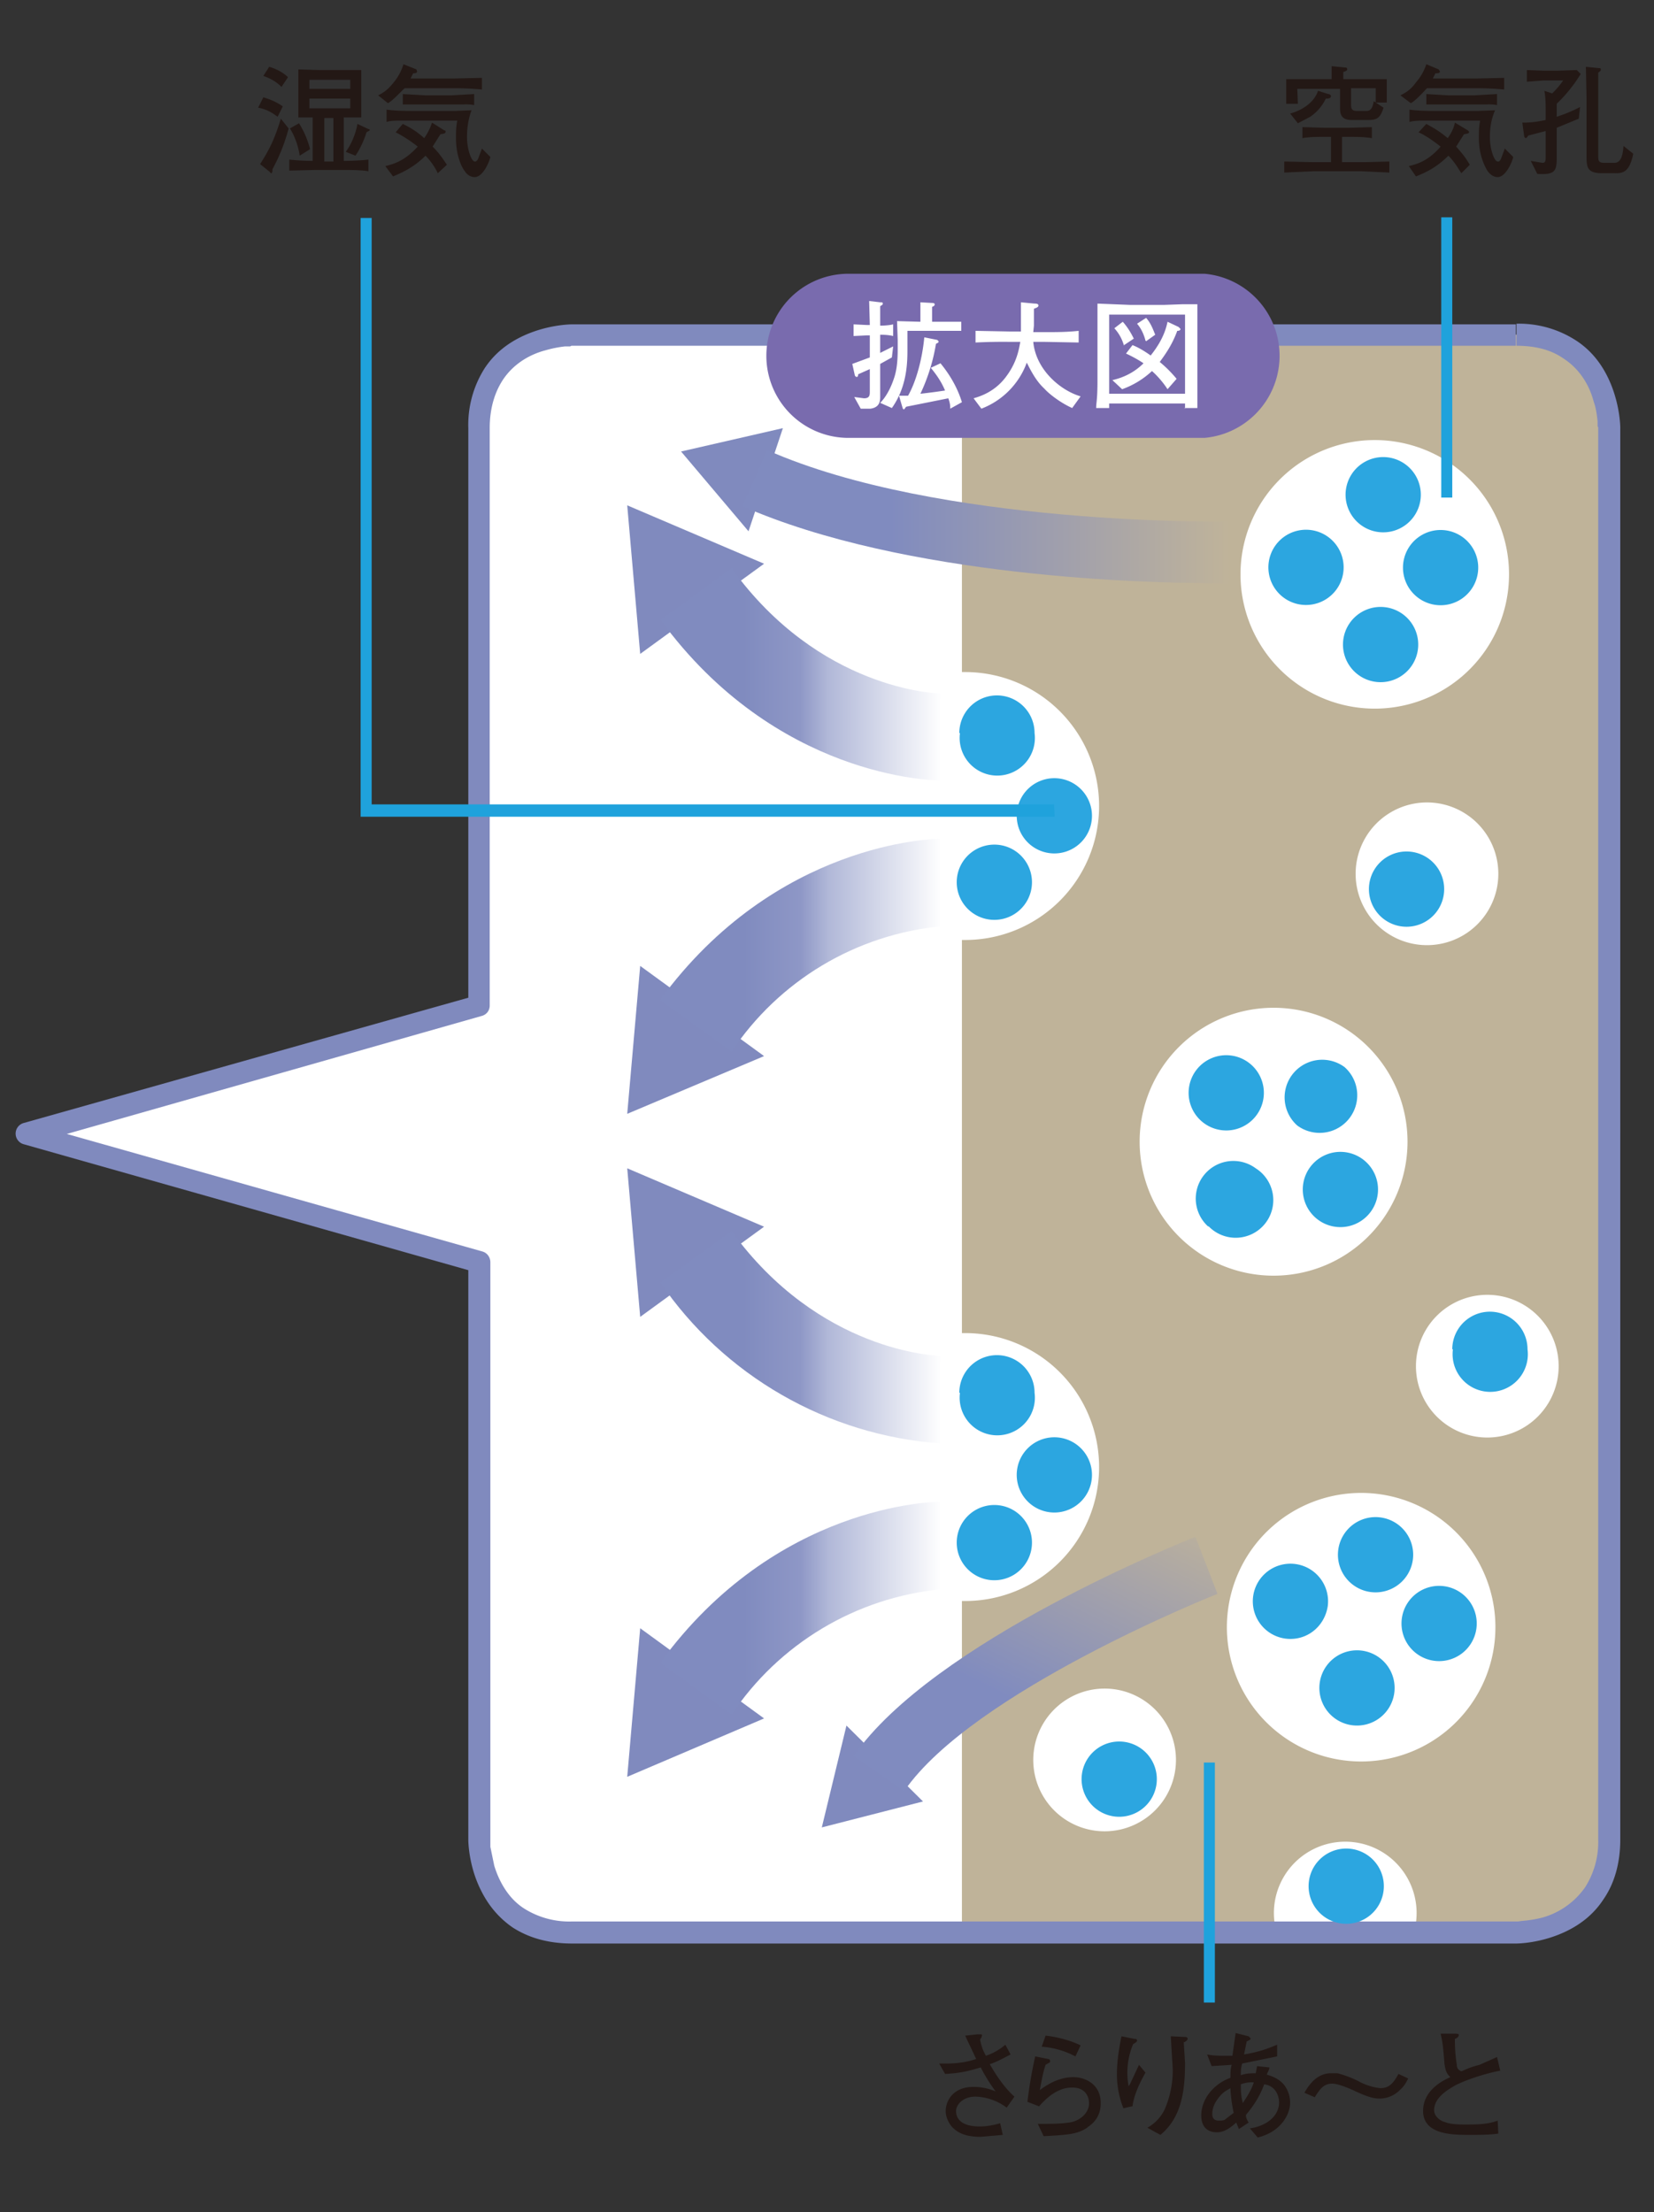
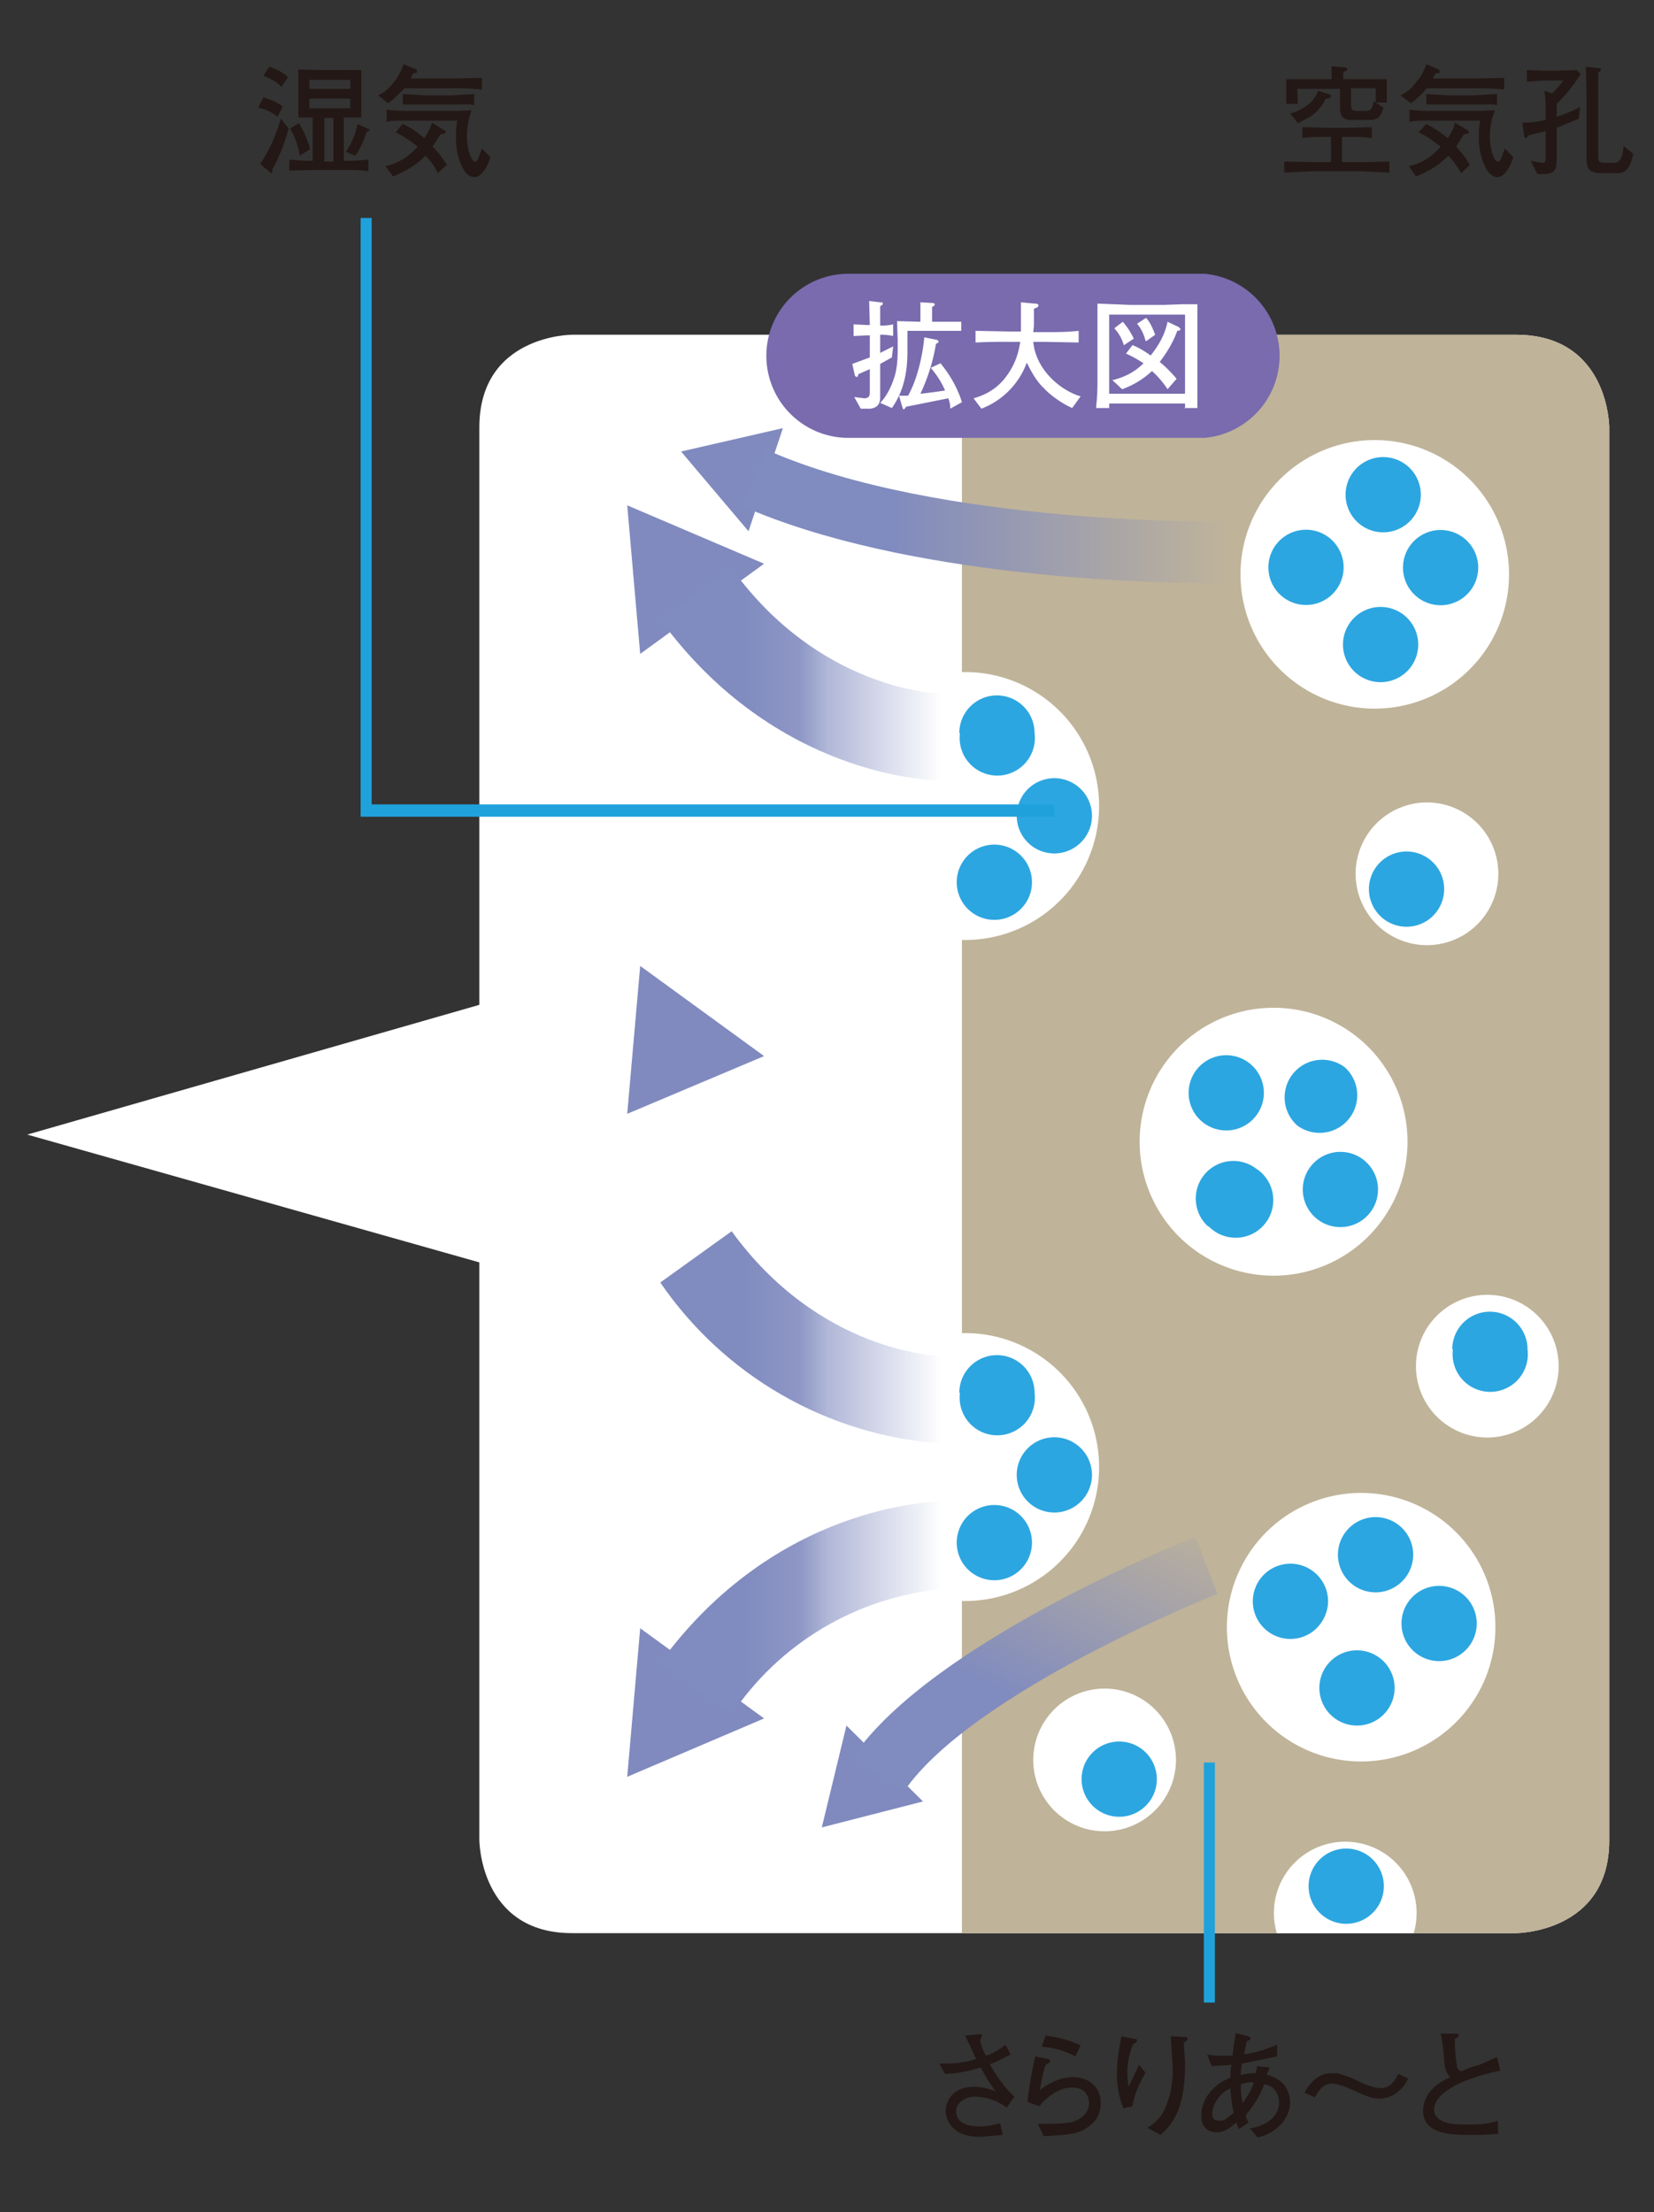
<svg xmlns="http://www.w3.org/2000/svg" xmlns:xlink="http://www.w3.org/1999/xlink" version="1.1" id="レイヤー_1" x="0" y="0" width="255" height="341" viewBox="0 0 255 341" xml:space="preserve">
  <rect x="0" y="0" width="255" height="341" fill="#333333" stroke="none" />
  <style>.st0{fill:#fff}.st6{fill:#2ca6e0}.st13{fill:#1fa2dc}.st15{fill:#231815}.st20{fill:#808abe}</style>
  <path class="st0" d="M233.7 51.6H88.2s-14.3 0-14.3 14.3v89L4.2 174.9l69.7 19.7v89s0 14.4 14.3 14.4h145.5s14.4 0 14.4-14.3V65.9s0-14.3-14.4-14.3" />
  <defs>
    <path id="SVGID_27_" d="M88.2 51.6s-14.3 0-14.3 14.3v89L4.2 174.9l69.7 19.7v89s0 14.4 14.3 14.4h145.5s14.4 0 14.4-14.3V65.9s0-14.3-14.4-14.3H88.2z" />
  </defs>
  <clipPath id="SVGID_2_">
    <use xlink:href="#SVGID_27_" overflow="visible" />
  </clipPath>
  <path d="M148.3 25.8v77.8h.5a20.6 20.6 0 110 41.3h-.5v60.6h.5a20.6 20.6 0 110 41.3h-.5v74.4h123V25.8h-123" clip-path="url(#SVGID_2_)" fill="#bfb399" />
  <path class="st0" d="M232.6 87.1a20.7 20.7 0 11-41.3 0 20.7 20.7 0 0141.3 0" />
  <defs>
    <path id="SVGID_29_" d="M88.2 51.6s-14.3 0-14.3 14.3v89L4.2 174.9l69.7 19.7v89s0 14.4 14.3 14.4h145.5s14.4 0 14.4-14.3V65.9s0-14.3-14.4-14.3H88.2z" />
  </defs>
  <clipPath id="SVGID_4_">
    <use xlink:href="#SVGID_29_" overflow="visible" />
  </clipPath>
  <path d="M217 176a20.6 20.6 0 11-41.3 0 20.6 20.6 0 0141.3 0" clip-path="url(#SVGID_4_)" fill="#fff" />
  <path class="st0" d="M231 134.7a11 11 0 11-22 0 11 11 0 0122 0" />
  <defs>
    <path id="SVGID_31_" d="M88.2 51.6s-14.3 0-14.3 14.3v89L4.2 174.9l69.7 19.7v89s0 14.4 14.3 14.4h145.5s14.4 0 14.4-14.3V65.9s0-14.3-14.4-14.3H88.2z" />
  </defs>
  <clipPath id="SVGID_6_">
    <use xlink:href="#SVGID_31_" overflow="visible" />
  </clipPath>
-   <path d="M195.6 53c-2 0-3.9-.5-5.5-1.4H201a11 11 0 01-5.4 1.4" clip-path="url(#SVGID_6_)" fill="#615c4f" />
  <path class="st0" d="M181.3 271.3a11 11 0 11-22 0 11 11 0 0122 0M240.3 210.6a11 11 0 11-22 0 11 11 0 0122 0" />
  <defs>
    <path id="SVGID_33_" d="M88.2 51.6s-14.3 0-14.3 14.3v89L4.2 174.9l69.7 19.7v89s0 14.4 14.3 14.4h145.5s14.4 0 14.4-14.3V65.9s0-14.3-14.4-14.3H88.2z" />
  </defs>
  <clipPath id="SVGID_8_">
    <use xlink:href="#SVGID_33_" overflow="visible" />
  </clipPath>
  <path d="M218.4 294.9a11 11 0 11-22 0 11 11 0 0122 0" clip-path="url(#SVGID_8_)" fill="#fff" />
  <path class="st0" d="M230.5 249.4a20.7 20.7 0 11-41.3 0 20.7 20.7 0 0141.3 0" />
-   <path class="st20" d="M233.7 51.6V50H88.2c-.1 0-4 0-8 2-2 1-4 2.5-5.5 4.8a16.3 16.3 0 00-2.5 9.2v87.8L3.7 173.1a1.7 1.7 0 000 3.3l68.5 19.4v87.8c0 .1 0 4 2 7.9 1 2 2.5 4 4.8 5.6 2.3 1.5 5.3 2.5 9.2 2.5h145.5c.2 0 4 0 8-2 2-1 4-2.5 5.5-4.8 1.6-2.3 2.6-5.4 2.6-9.2V65.9s0-3.9-2-7.9c-1-2-2.5-4-4.8-5.5a16.2 16.2 0 00-9.2-2.6v3.4c3.3 0 5.6.8 7.3 2 2.6 1.7 4 4.3 4.6 6.6.4 1.1.5 2.2.6 3v.8l.1.2v217.7a13 13 0 01-2 7.3 12 12 0 01-6.6 4.7 18 18 0 01-3 .5l-.8.1H88.2a13 13 0 01-7.4-2c-2.5-1.6-3.9-4.3-4.6-6.6l-.6-2.9v-90.1c0-.8-.5-1.5-1.3-1.7l-64-18.1 64-18.2c.7-.2 1.2-.8 1.2-1.6V66c0-3.3.9-5.7 2-7.4 1.7-2.6 4.3-4 6.6-4.6a18 18 0 013-.6h.8l.2-.1h145.6v-1.7" />
  <path class="st6" d="M156.8 125a5.8 5.8 0 1011.5 0 5.8 5.8 0 00-11.5 0M148 113a5.8 5.8 0 1011.5 0 5.8 5.8 0 00-11.6 0M147.5 136a5.8 5.8 0 1011.6 0 5.8 5.8 0 00-11.6 0M156.8 226.6a5.8 5.8 0 1011.5 0 5.8 5.8 0 00-11.5 0M148 214.7a5.8 5.8 0 1011.5 0 5.8 5.8 0 00-11.6 0M147.5 237.8a5.8 5.8 0 1011.6 0 5.8 5.8 0 00-11.6 0M216.3 87.5a5.8 5.8 0 1011.6 0 5.8 5.8 0 00-11.6 0M195.6 86.7a5.8 5.8 0 1011.5 0 5.8 5.8 0 00-11.5 0M207.5 75.5a5.8 5.8 0 1011.5 0 5.8 5.8 0 00-11.5 0M211.1 136.3a5.8 5.8 0 1011.5 0 5.8 5.8 0 00-11.5 0M224 208a5.8 5.8 0 1011.5 0 5.8 5.8 0 00-11.6 0M201.8 290a5.8 5.8 0 1011.5 0 5.8 5.8 0 00-11.5 0M166.8 273.5a5.8 5.8 0 1011.5 0 5.8 5.8 0 00-11.5 0M207.1 98.6a5.8 5.8 0 1011.5 0 5.8 5.8 0 00-11.5 0M200 173.5a5.8 5.8 0 007.3-9 5.8 5.8 0 00-7.3 9M186.3 189a5.8 5.8 0 107.3-8.9 5.8 5.8 0 00-7.3 9M185.2 172.8a5.8 5.8 0 107.3-9 5.8 5.8 0 00-7.3 9M202.8 187.7a5.8 5.8 0 107.3-9 5.8 5.8 0 00-7.3 9M211.2 245.4a5.8 5.8 0 101.5-11.5 5.8 5.8 0 00-1.5 11.5M207.7 265.8a5.8 5.8 0 101.5-11.4 5.8 5.8 0 00-1.5 11.4M198.2 252.6c3.2.4 6-1.8 6.5-5a5.8 5.8 0 10-6.5 5M221 256a5.8 5.8 0 101.5-11.5A5.8 5.8 0 00221 256" />
  <path class="st20" d="M98.7 148.9l-2 22.8 21.1-8.9z" />
  <g>
    <defs>
      <path id="SVGID_35_" d="M101.8 154.2l11 7.9a43.9 43.9 0 0132.2-19.3v-13.5c-1.1 0-25.4.5-43.2 24.8" />
    </defs>
    <clipPath id="SVGID_10_">
      <use xlink:href="#SVGID_35_" overflow="visible" />
    </clipPath>
    <linearGradient id="SVGID_11_" gradientUnits="userSpaceOnUse" x1="-181.7" y1="991.4" x2="-177.4" y2="991.4" gradientTransform="translate(1944.2 -9908.3) scale(10.141)">
      <stop offset="0" stop-color="#808bbf" />
      <stop offset=".3" stop-color="#808bbf" />
      <stop offset=".5" stop-color="#8e97c6" />
      <stop offset=".6" stop-color="#b1b8d8" />
      <stop offset=".9" stop-color="#ebedf5" />
      <stop offset="1" stop-color="#fff" />
    </linearGradient>
-     <path clip-path="url(#SVGID_10_)" fill="url(#SVGID_11_)" d="M101.8 129.3h43.1v32.8h-43.1z" />
  </g>
  <g>
    <path class="st20" d="M98.7 251l-2 22.9 21.1-9z" />
  </g>
  <g>
    <defs>
      <path id="SVGID_38_" d="M101.8 256.3l11 8A44 44 0 01145 245v-13.5c-1.1 0-25.4.4-43.2 24.8" />
    </defs>
    <clipPath id="SVGID_13_">
      <use xlink:href="#SVGID_38_" overflow="visible" />
    </clipPath>
    <linearGradient id="SVGID_14_" gradientUnits="userSpaceOnUse" x1="-181.7" y1="999.1" x2="-177.4" y2="999.1" gradientTransform="translate(1944.2 -9884.2) scale(10.141)">
      <stop offset="0" stop-color="#808bbf" />
      <stop offset=".3" stop-color="#808bbf" />
      <stop offset=".5" stop-color="#8e97c6" />
      <stop offset=".6" stop-color="#b1b8d8" />
      <stop offset=".9" stop-color="#ebedf5" />
      <stop offset="1" stop-color="#fff" />
    </linearGradient>
    <path clip-path="url(#SVGID_13_)" fill="url(#SVGID_14_)" d="M101.8 231.5h43.1v32.7h-43.1z" />
  </g>
  <g>
-     <path class="st20" d="M98.7 203l-2-22.9 21.1 9z" />
-   </g>
+     </g>
  <g>
    <defs>
      <path id="SVGID_41_" d="M101.8 197.7a57.3 57.3 0 0043.1 24.8l.1-13.5c-.7 0-18.7-.6-32.2-19.2l-11 7.9z" />
    </defs>
    <clipPath id="SVGID_16_">
      <use xlink:href="#SVGID_41_" overflow="visible" />
    </clipPath>
    <linearGradient id="SVGID_17_" gradientUnits="userSpaceOnUse" x1="-181.7" y1="996" x2="-177.4" y2="996" gradientTransform="translate(1946.1 -9905.1) scale(10.152)">
      <stop offset="0" stop-color="#808bbf" />
      <stop offset=".3" stop-color="#808bbf" />
      <stop offset=".5" stop-color="#8e97c6" />
      <stop offset=".6" stop-color="#b1b8d8" />
      <stop offset=".9" stop-color="#ebedf5" />
      <stop offset="1" stop-color="#fff" />
    </linearGradient>
    <path clip-path="url(#SVGID_16_)" fill="url(#SVGID_17_)" d="M101.8 189.8H145v32.8h-43.2z" />
  </g>
  <g>
    <path class="st20" d="M98.7 100.8l-2-22.9 21.1 9z" />
  </g>
  <g>
    <defs>
      <path id="SVGID_44_" d="M101.8 95.5c17.8 24.4 42 24.8 43.1 24.8l.1-13.4c-.7 0-18.7-.6-32.2-19.3l-11 8z" />
    </defs>
    <clipPath id="SVGID_19_">
      <use xlink:href="#SVGID_44_" overflow="visible" />
    </clipPath>
    <linearGradient id="SVGID_20_" gradientUnits="userSpaceOnUse" x1="-181.7" y1="988.3" x2="-177.4" y2="988.3" gradientTransform="translate(1946.1 -9929.2) scale(10.152)">
      <stop offset="0" stop-color="#808bbf" />
      <stop offset=".3" stop-color="#808bbf" />
      <stop offset=".5" stop-color="#8e97c6" />
      <stop offset=".6" stop-color="#b1b8d8" />
      <stop offset=".9" stop-color="#ebedf5" />
      <stop offset="1" stop-color="#fff" />
    </linearGradient>
    <path clip-path="url(#SVGID_19_)" fill="url(#SVGID_20_)" d="M101.8 87.6H145v32.8h-43.2z" />
  </g>
  <g>
    <path class="st20" d="M120.7 66L105 69.6l10.4 12.3z" />
  </g>
  <g>
    <defs>
      <path id="SVGID_47_" d="M114.4 78c25.2 11.1 63 11.9 72.8 11.9h2.3l-.2-9.5c-.4 0-44.5.7-71-11l-3.9 8.7z" />
    </defs>
    <clipPath id="SVGID_22_">
      <use xlink:href="#SVGID_47_" overflow="visible" />
    </clipPath>
    <linearGradient id="SVGID_23_" gradientUnits="userSpaceOnUse" x1="-179.1" y1="1020.4" x2="-174.9" y2="1020.4" gradientTransform="translate(3276.1 18089.6) scale(17.65 -17.65)">
      <stop offset="0" stop-color="#808bbf" />
      <stop offset=".3" stop-color="#808bbf" />
      <stop offset="1" stop-color="#bfb39a" />
    </linearGradient>
    <path clip-path="url(#SVGID_22_)" fill="url(#SVGID_23_)" d="M114.4 69.5h75.1v20.4h-75.1z" />
  </g>
  <g>
    <path class="st20" d="M130.5 266l-3.8 15.7 15.6-4z" />
  </g>
  <g>
    <defs>
      <path id="SVGID_50_" d="M131.6 270.7l7.8 5.4c10.6-15.4 48-30.3 48.3-30.4l-3.4-8.8c-1.7.7-40.4 16.1-52.7 33.8" />
    </defs>
    <clipPath id="SVGID_25_">
      <use xlink:href="#SVGID_50_" overflow="visible" />
    </clipPath>
    <linearGradient id="SVGID_26_" gradientUnits="userSpaceOnUse" x1="-172.9" y1="1011.1" x2="-168.6" y2="1011.1" gradientTransform="scale(12.905 -12.905) rotate(63.9 746.7 642.4)">
      <stop offset="0" stop-color="#808bbf" />
      <stop offset=".3" stop-color="#808bbf" />
      <stop offset="1" stop-color="#bfb39a" />
    </linearGradient>
    <path clip-path="url(#SVGID_25_)" fill="url(#SVGID_26_)" d="M116.2 268.5l26.2-53.7 60.8 29.7-26.3 53.7z" />
  </g>
  <g>
-     <path class="st13" d="M222.2 33.5h1.7v43.2h-1.7z" />
-   </g>
+     </g>
  <g>
    <path class="st13" d="M185.6 271.7h1.7v37h-1.7zM162.5 124H57.3V33.6h-1.7v92.3h107z" />
  </g>
  <g>
    <path d="M130.8 42.2a12.6 12.6 0 100 25.3h54.9a12.7 12.7 0 000-25.3h-55z" fill="#796bae" />
    <path class="st0" d="M135.7 51.6v2.8l2-1-.2 1.7-1.8 1v5c0 .6 0 1.7-1.5 1.9h-1.5l-1-1.8 1.5.2c.9 0 .9-.5.9-1.1v-3.4l-1.8.8c0 .1 0 .4-.2.4s-.2-.1-.3-.2l-.4-1.8 2.7-1v-3.4h-.4l-2.1.1V50l2 .1h.5l-.1-3.7 1.7.2c.3 0 .4 0 .4.2s-.1.2-.4.4v3c.1 0 1.2 0 2-.2v1.8c-.8-.2-1.8-.2-2-.2zM146.5 63c0-.4 0-.8-.3-1.6l-6.5 1.3-.3.4c-.2 0-.2-.1-.3-.4l-.5-1.7a12 12 0 01-1.1 1.9l-1.8-.8c1-1 1.7-2.5 2.1-3.7.5-1.4.6-3 .6-4.6v-1.4l-.1-2.9 3.6.1v-3l1.8.1c.3 0 .4.1.4.2 0 .2-.1.3-.4.4v2.3h4.5V51h-8.3V54c0 1.8-.1 4.4-1.3 7h1.4c1.3-2.3 2.2-5.8 2.5-9l2 .4.2.2c0 .2 0 .2-.4.4a29 29 0 01-2.4 7.7 98 98 0 003.8-.5c-.5-1.2-1.2-2.3-2.2-3.5l1.5-.7c.3.4 2.3 2.7 3.3 6l-1.8 1zM165.3 62.9c-1.8-.8-3.6-2.2-4.3-3-1.2-1.1-2-2.6-2.7-4a12 12 0 01-7 7.1l-1.2-1.6c1-.3 3.4-1 5.2-3.6 1.5-2.1 1.8-4 2-5.1h-1.7a83 83 0 00-5.2.1V51l5.2.1h1.8v-2.5-2l2.1.2c.2 0 .6 0 .6.3s-.5.4-.7.5v2.6l-.1 1h1.7c1.8 0 3.5 0 5.3-.2v1.8l-5.3-.1h-1.7c.4 4.3 4.2 7.5 7.3 8.4l-1.3 1.8zM182.7 63v-.8H171v.7h-2c0-.9.2-1.2.2-4.2V51v-4.2l5 .2h5.3l2.8-.1h2.3v16h-2zm0-14.5H171v12.2h11.7V48.5zm-1.2 2.5c-.8 2.2-1.9 3.7-2.7 4.8a19 19 0 012.6 2.6L180 60c-.7-1.1-1.7-2.2-2.4-2.8A13.3 13.3 0 01173 60l-1.5-1.4c.8-.2 2.9-.7 4.8-2.6-.3-.2-1.2-.8-2.7-1.5l1-1.3c.5.2 1.4.6 2.8 1.6 1.2-1.5 2.2-3.2 2.6-5.2l1.7.8.3.3c0 .3-.4.3-.5.3zm-8.2 2.3c-.2-.6-.5-1.6-1.5-2.7l1.3-1c.8.9 1.3 1.8 1.7 2.6l-1.5 1zm3.3-.8c-.2-.8-.6-1.8-1.3-2.6l1.4-.9c.7.8 1 1.6 1.4 2.6l-1.4 1z" />
    <path class="st15" d="M42.8 18c-1.2-.9-2-1.2-3-1.4l.8-1.6c.6.2 1.7.5 3 1.4l-.8 1.6zM42 26v.4l-.1.3c-.1 0-.2 0-.3-.2l-1.5-1.2c1.6-2.5 2.3-4.1 3.2-7l1.2 1.5c-.8 3-1.8 5-2.5 6.3zm1.4-12.6c-1-1-2-1.4-2.8-1.7l.9-1.4c1.4.4 2.4 1.1 2.9 1.6l-1 1.5zm9.2 12.8h-4l-4 .1v-1.7a33.6 33.6 0 003.6.2v-6.7H46v-5-2.4l3.2.1h6.5V18.1H53v6.7c.1 0 2.2 0 3.8-.2v1.8c-1.2-.2-2.8-.2-4-.2zM46.2 24c-.2-1.5-.8-3.1-1.5-4.2l1.4-.8a14 14 0 011.7 4l-1.6 1zM54 12.3h-6.3v1.4H54v-1.4zm0 2.9h-6.3v1.5H54v-1.5zm-2.5 3H50v6.7h1.4V18zm5 2.2c-.2.7-.8 2.3-1.7 3.6l-1.5-.6c.8-1 1.6-2.9 1.8-4.3l1.7.8c.1 0 .2 0 .2.2l-.5.3zM70.4 13.6h-8c-.3.2-1.9 2-2.6 2.3l-1.5-1.2c1-.5 1.6-1 2.4-2a8 8 0 001.5-2.8l2 .8.1.3c0 .3-.4.3-.6.3l-.4.8h6.6l4.4-.1v1.8a45 45 0 00-4-.2zm-2.9 13.1c-.2-.4-.8-1.6-1.9-2.7-2 2-3.9 2.7-5 3.2l-1.2-1.6c1.3-.3 3-.8 5-3-1.5-1.2-2.8-1.9-3.4-2.2l1.1-1.3c.8.4 2 1 3.3 2.2.7-1 1-1.8 1.2-2.4l1.9 1.2c.2 0 .2.1.2.2 0 .3-.3.3-.8.4l-1.2 1.9c.9.9 1.4 1.6 2.2 2.8l-1.4 1.3zm5.7.6c-.2 0-1 0-1.6-1-.2-.2-1.3-2-1.3-5 0-.9 0-1.8.2-2.7h-8.7c-.8 0-1.6 0-2.2.2v-1.9c1.5.2 2.7.2 4.5.2H70.2l2.5-.1c-.6 1.6-.7 3.1-.7 4.1 0 2 .7 3.8 1.2 3.8.1 0 .3 0 .5-.4l.6-1.6 1.3 1.3c-.2.9-1.2 3.1-2.4 3.1zm-1.8-11.2H62.1v-1.6l3.5.2h4l3.5-.2v1.7a7 7 0 00-1.7-.1z" />
    <g>
      <path class="st15" d="M210 26.4h-7.5l-4.5.2v-1.7l4.5.1h2.7v-3.9h-.9c-1.1 0-2.5 0-3.5.2v-1.7l3.5.1h3.6l3.6-.1v1.7c-1.1-.2-2.5-.2-3.6-.2h-1V25h3.4l3.9-.1v1.7l-4.3-.2zm2.1-10.6l1.2.8c-.5 1.6-1 1.9-2.4 1.9h-2.5c-1.6 0-1.8-.9-1.8-1.8v-3H200l.1 2.3h-1.8v-2.6-1.2h7v-2l2 .2c.2 0 .4 0 .4.3 0 .1 0 .2-.6.4v1.1H213.8v3.6h-1.8zm-7.7-.6A7 7 0 01202 18l-1.9 1-1.2-1.5c1.6-.4 3.7-1.6 4.3-3.5l1.6.5c.2 0 .4.2.4.3 0 .4-.5.4-.7.4zm3.9-1.6v2.6c0 .3 0 .9.8.9h1.6c.9 0 1-1.1 1.1-1.5l.3.2v-2.2h-3.8zM228.2 13.6H220c-.2.2-1.8 2-2.5 2.3l-1.6-1.2c1-.5 1.7-1 2.4-2a8 8 0 001.6-2.8l1.9.8.2.3c0 .3-.4.3-.7.3l-.4.8h6.7l4.3-.1v1.8a45 45 0 00-3.8-.2zm-2.9 13.1c-.3-.4-.9-1.6-2-2.7-2 2-3.8 2.7-5 3.2l-1.1-1.6c1.3-.3 3-.8 4.9-3-1.5-1.2-2.7-1.9-3.4-2.2l1.2-1.3c.7.4 1.9 1 3.3 2.2.7-1 1-1.8 1.1-2.4l2 1.2.2.2c0 .3-.3.3-.8.4l-1.2 1.9c.8.9 1.4 1.6 2.1 2.8l-1.3 1.3zm5.6.6c-.2 0-.9 0-1.6-1-.1-.2-1.3-2-1.3-5 0-.9 0-1.8.2-2.7H219.6c-.8 0-1.6 0-2.3.2v-1.9c1.5.2 2.7.2 4.5.2h6.1l2.6-.1c-.7 1.6-.8 3.1-.8 4.1 0 2 .7 3.8 1.2 3.8.2 0 .3 0 .5-.4l.6-1.6 1.3 1.3c-.2.9-1.2 3.1-2.4 3.1zm-1.7-11.2h-9.3v-1.6l3.4.2h4l3.5-.2v1.7a7 7 0 00-1.6-.1zM240 15.9V18a23 23 0 003.6-1.5l-.2 1.8-3.4 1.4v4.6c0 2-.2 2.7-3 2.5l-1-2 1.8.3c.5 0 .5-.4.5-1v-3.9l-2.7.7s-.2.4-.4.4l-.2-.2-.3-2.2c.8 0 1.7 0 3.6-.4v-1.2c0-1.1 0-2.2-.2-3.3l1.2.4a13 13 0 001.7-2h-3l-2.6.2v-1.8l2.7.1h1.9l3.1-.1.6.6A23 23 0 01240 16zm9 10.8h-2c-2.4 0-2.4-1-2.4-2.8v-8.8l-.1-4.8 2 .2c.2 0 .3 0 .3.2s0 .2-.4.5v12.6c0 1 0 1.3 1 1.3h1.5c1.1 0 1.3-1.4 1.4-2.6l1.5 1.2c-.6 3-1.7 3-2.9 3z" />
    </g>
    <g>
      <path class="st15" d="M155.2 324.9a8.4 8.4 0 00-4.8-1.7c-2 0-3 1.3-3 2.2 0 2.4 3 2.4 3.7 2.4 1 0 2.1-.2 3.1-.5l.4 1.8-3.4.3c-2.5 0-3.6-.7-4.4-1.5-.6-.7-1-1.6-1-2.5 0-1.4 1-3.7 4.3-3.7 1.5 0 2.7.4 3.4.7a26 26 0 01-2.3-3.7c-2 .6-3.3.9-5.5 1l-.9-1.6h1.1c1.6 0 3.1-.2 4.6-.7l-1.7-3.6 1.9-.2h.5c.2 0 .2.1.2.2l-.1.3-.2.3c.2 1 .4 1.6.9 2.5a9 9 0 003-1.7l.8 1.5c-1.5.8-2.3 1.2-3.2 1.5.9 1.6 2.3 3.7 3.8 5l-1.2 1.7zM167.6 328c-1.5 1-3 1.1-6.7 1.3l-.9-1.9c2 0 3.4 0 4.8-.2 1.6-.2 3.1-1.4 3.1-3 0-.5-.2-2.4-2.6-2.4-2.1 0-3.8 1.4-5.1 2.9l-1.8-.7a69 69 0 011.2-7l2 .4c.1 0 .3.1.3.3 0 .2-.1.3-.2.3l-.5.3c-.5 1.5-.7 3-.9 3.9 1.6-1.2 3.3-2 5.2-2 1.7 0 4.2 1 4.2 4 0 1.4-.5 2.7-2 3.7zm-1.8-11a13.3 13.3 0 00-5.2-1.5l.6-1.7c1.9.2 4 .8 5.4 1.5l-.8 1.7zM174.5 324.7l-1.3.3a14 14 0 01-1-5.4c0-1.7.3-3.8.7-5.7l2 .4c.2 0 .4 0 .4.3 0 .1-.2.3-.6.5a11.4 11.4 0 00-.7 6.5l.2-.3 1.4-3 1 1.2c-.9 1.6-1.8 3.5-2 5.2zm8-9.9l.2 3.2c0 4.2-.5 8.4-3.8 11.1l-2-1.1c.5-.3 1.7-1 2.6-2.7a15 15 0 001.3-6.4l-.3-5 2.1.1c.2 0 .5 0 .5.3 0 .2-.3.4-.5.5zM193.9 329.5l-1.2-1.4c2.7-.4 4.5-2 4.5-4 0-.5-.2-2.5-2.3-2.8-.6 1.7-1.6 3.3-2.8 4.7 0 .4 0 .5.4 1.2l-1.5 1-.4-1c-.7.6-1.7 1.5-3 1.5-1.4 0-2.4-.8-2.4-2.6 0-2.6 2-4.9 4.5-5.8 0-.6 0-1.5.2-2l-3.1.2-.7-1.8c.5.1 1 .2 2.5.2h1.4l.5-3.5 2 .5.3.3c0 .2 0 .2-.6.5l-.4 2c2.3-.4 3.4-.8 5.1-1.5v1.8l-5.4 1.1c-.2.8-.2 1.2-.2 1.8.6-.2 1-.3 2.3-.3l.2-1.1 1.9.2c0 .3-.1.4-.4 1.1.6.2 1.7.5 2.6 1.5.8 1 1 2.1 1 2.8 0 2-1.6 4.6-5 5.4zm-4.2-7.6c-.5.3-1 .5-1.6 1.2-.6.7-1.2 1.6-1.2 2.8 0 1 .8 1 1 1 .4 0 .8 0 1-.2l1.3-1c-.3-1.3-.5-3.1-.5-3.8zm1.6-.6c0 1.6.1 2 .3 2.9.8-1.2 1.4-2.2 1.7-3.2a5 5 0 00-2 .3zM201.1 322.6c.6-1 1.8-3 4.1-3h1c1.2.3 2.4.8 3.2 1.2a9 9 0 003.4 1.1c1.3 0 2-.7 2.8-2.2l1.5.7c-.3.6-.6 1.2-1.3 1.8a4.4 4.4 0 01-3 1.3c-.7 0-1.5 0-4.2-1.3-.9-.4-2.4-1-3.2-1-1.3 0-1.9.8-2.7 2.1l-1.6-.7zM224.3 321.5c-1 .6-3.2 1.8-3.2 3.8 0 1 1.1 1.7 1.6 1.8 1 .4 2.3.4 3.2.4 1.7 0 3.4 0 5-.6l.1 2c-1.4.2-2.9.2-4.4.2-2.6 0-7.2 0-7.2-3.7 0-3.3 3.3-4.8 4.2-5.2-.6-.6-.7-.9-.9-2-.2-2.6-.3-3.5-.6-4.7h2c.6 0 .8 0 .8.2 0 .3-.3.5-.6.6a24.4 24.4 0 00.3 4c0 .6.3.8.7 1 .5-.2 1.2-.6 2.8-1l2.7-1.2.5 2.1c-2.2.4-5.3 1.4-7 2.3z" />
    </g>
  </g>
</svg>